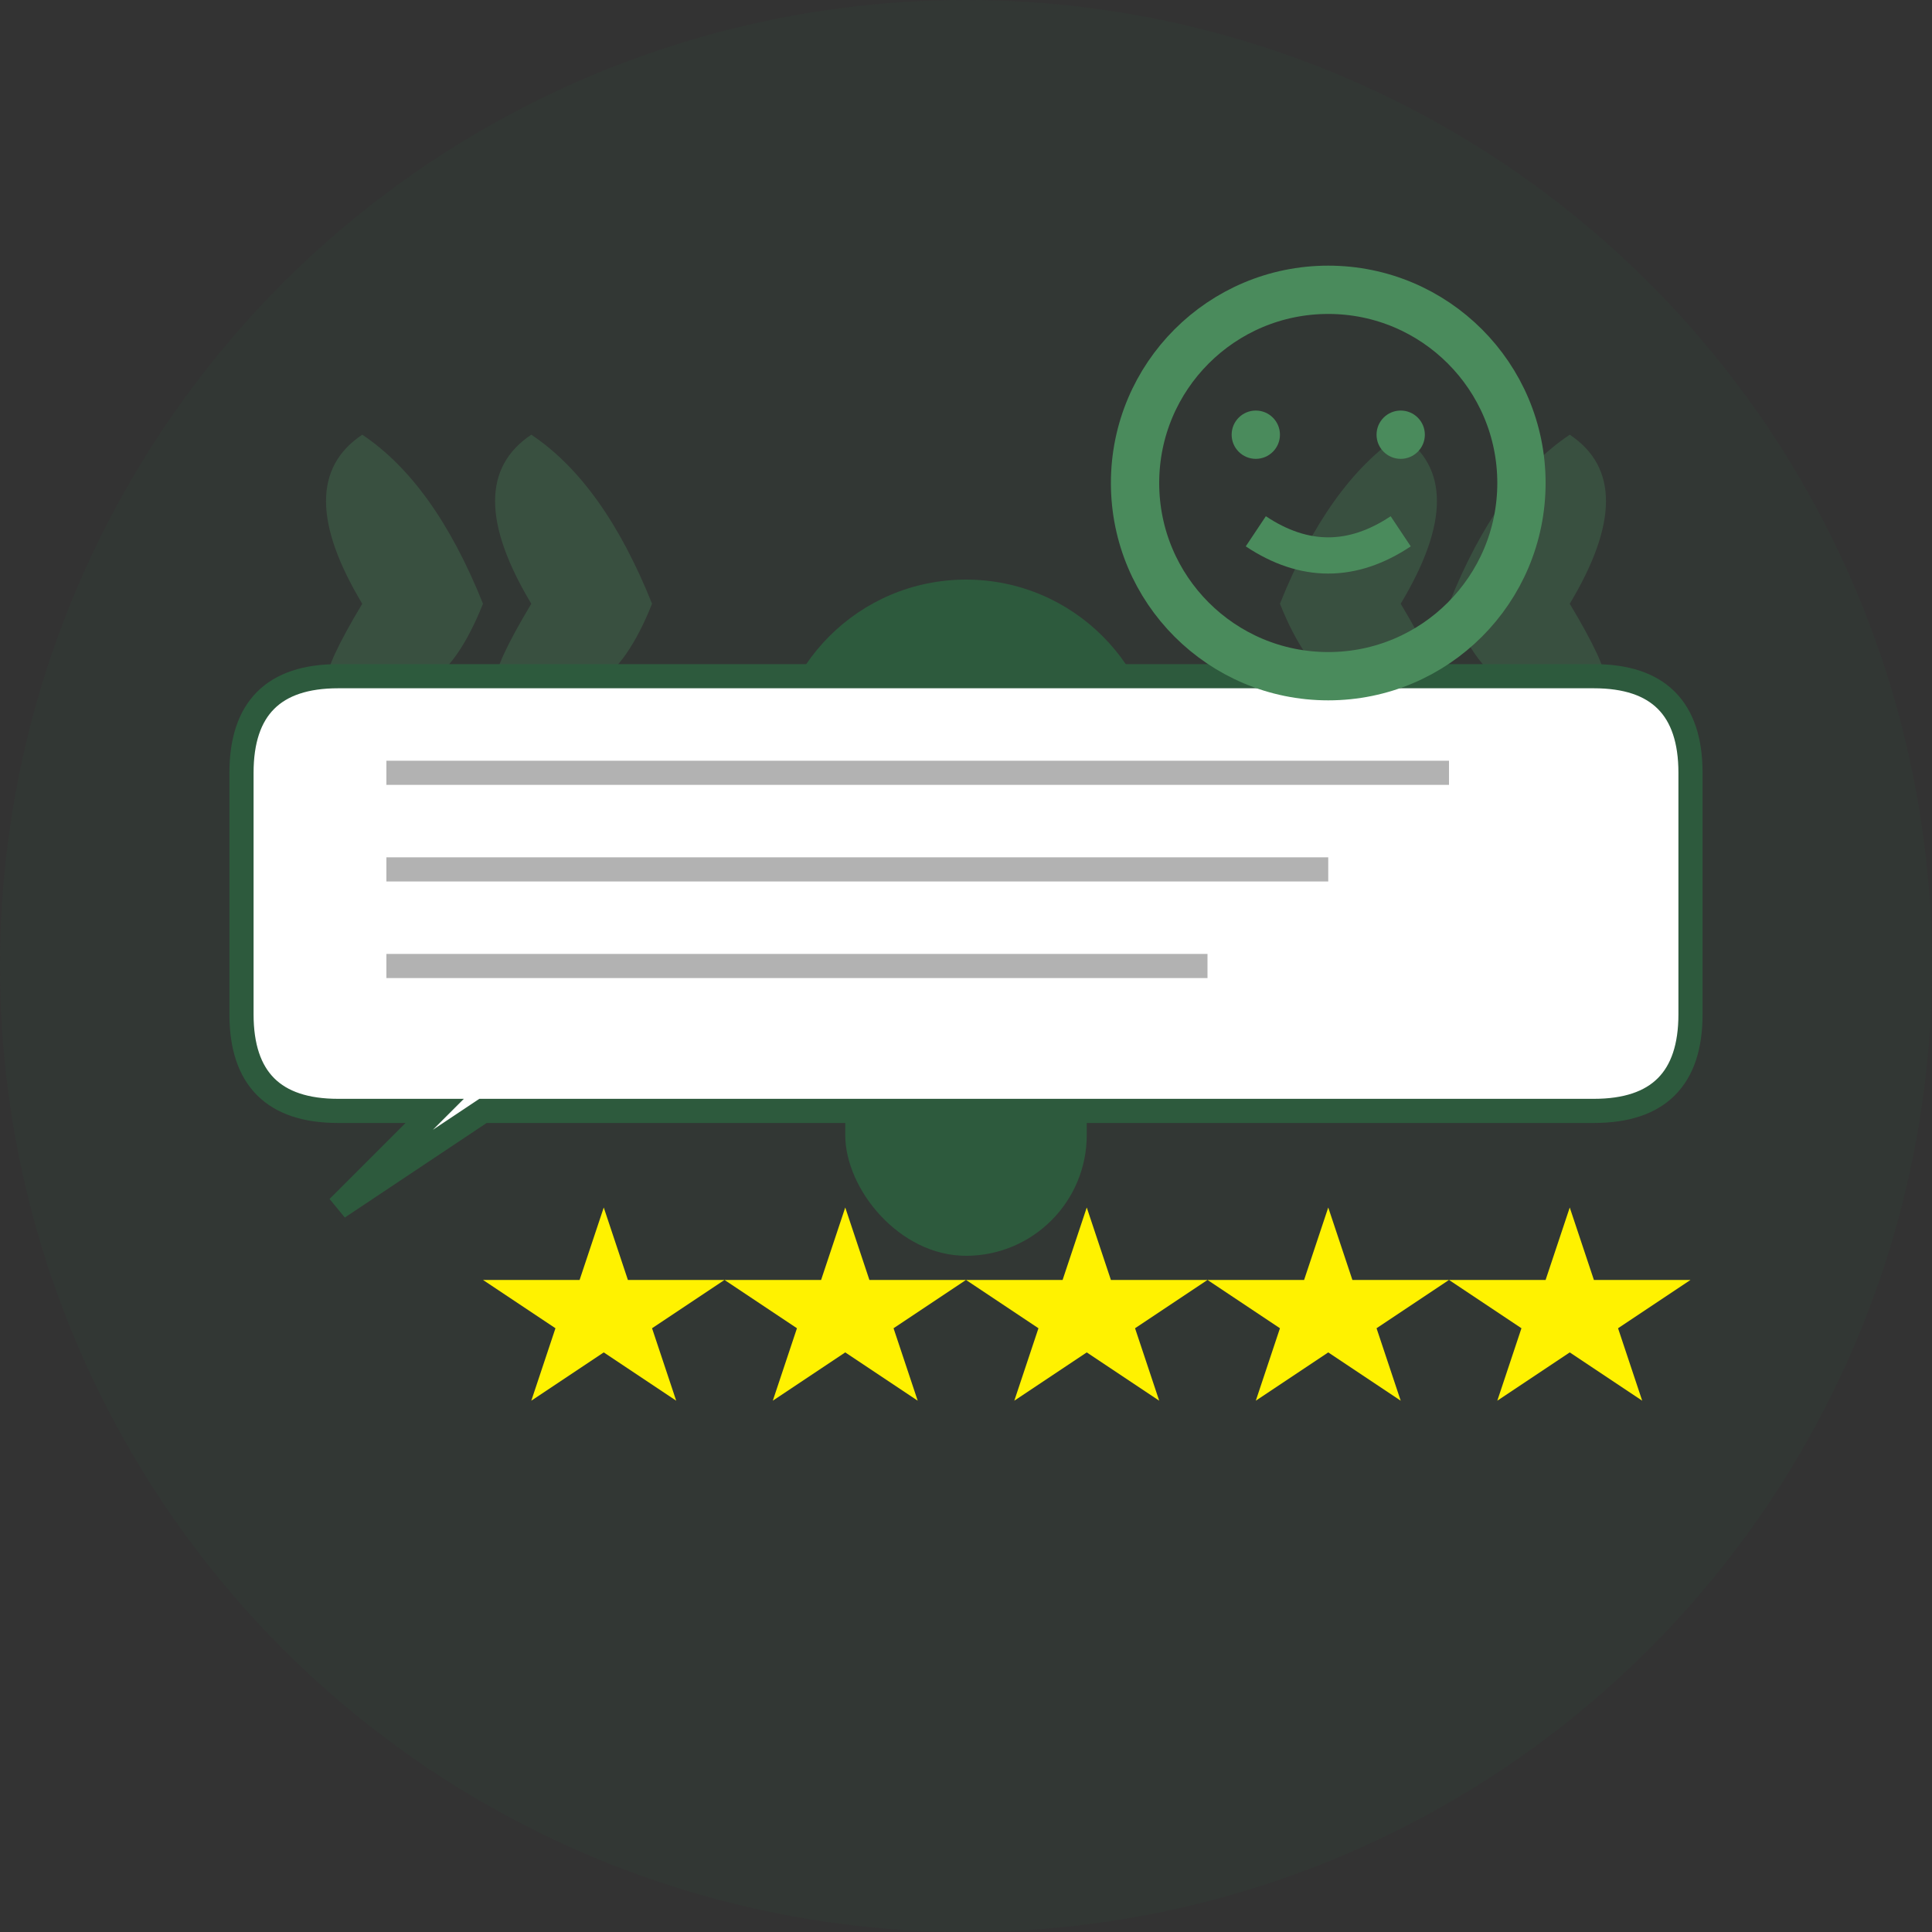
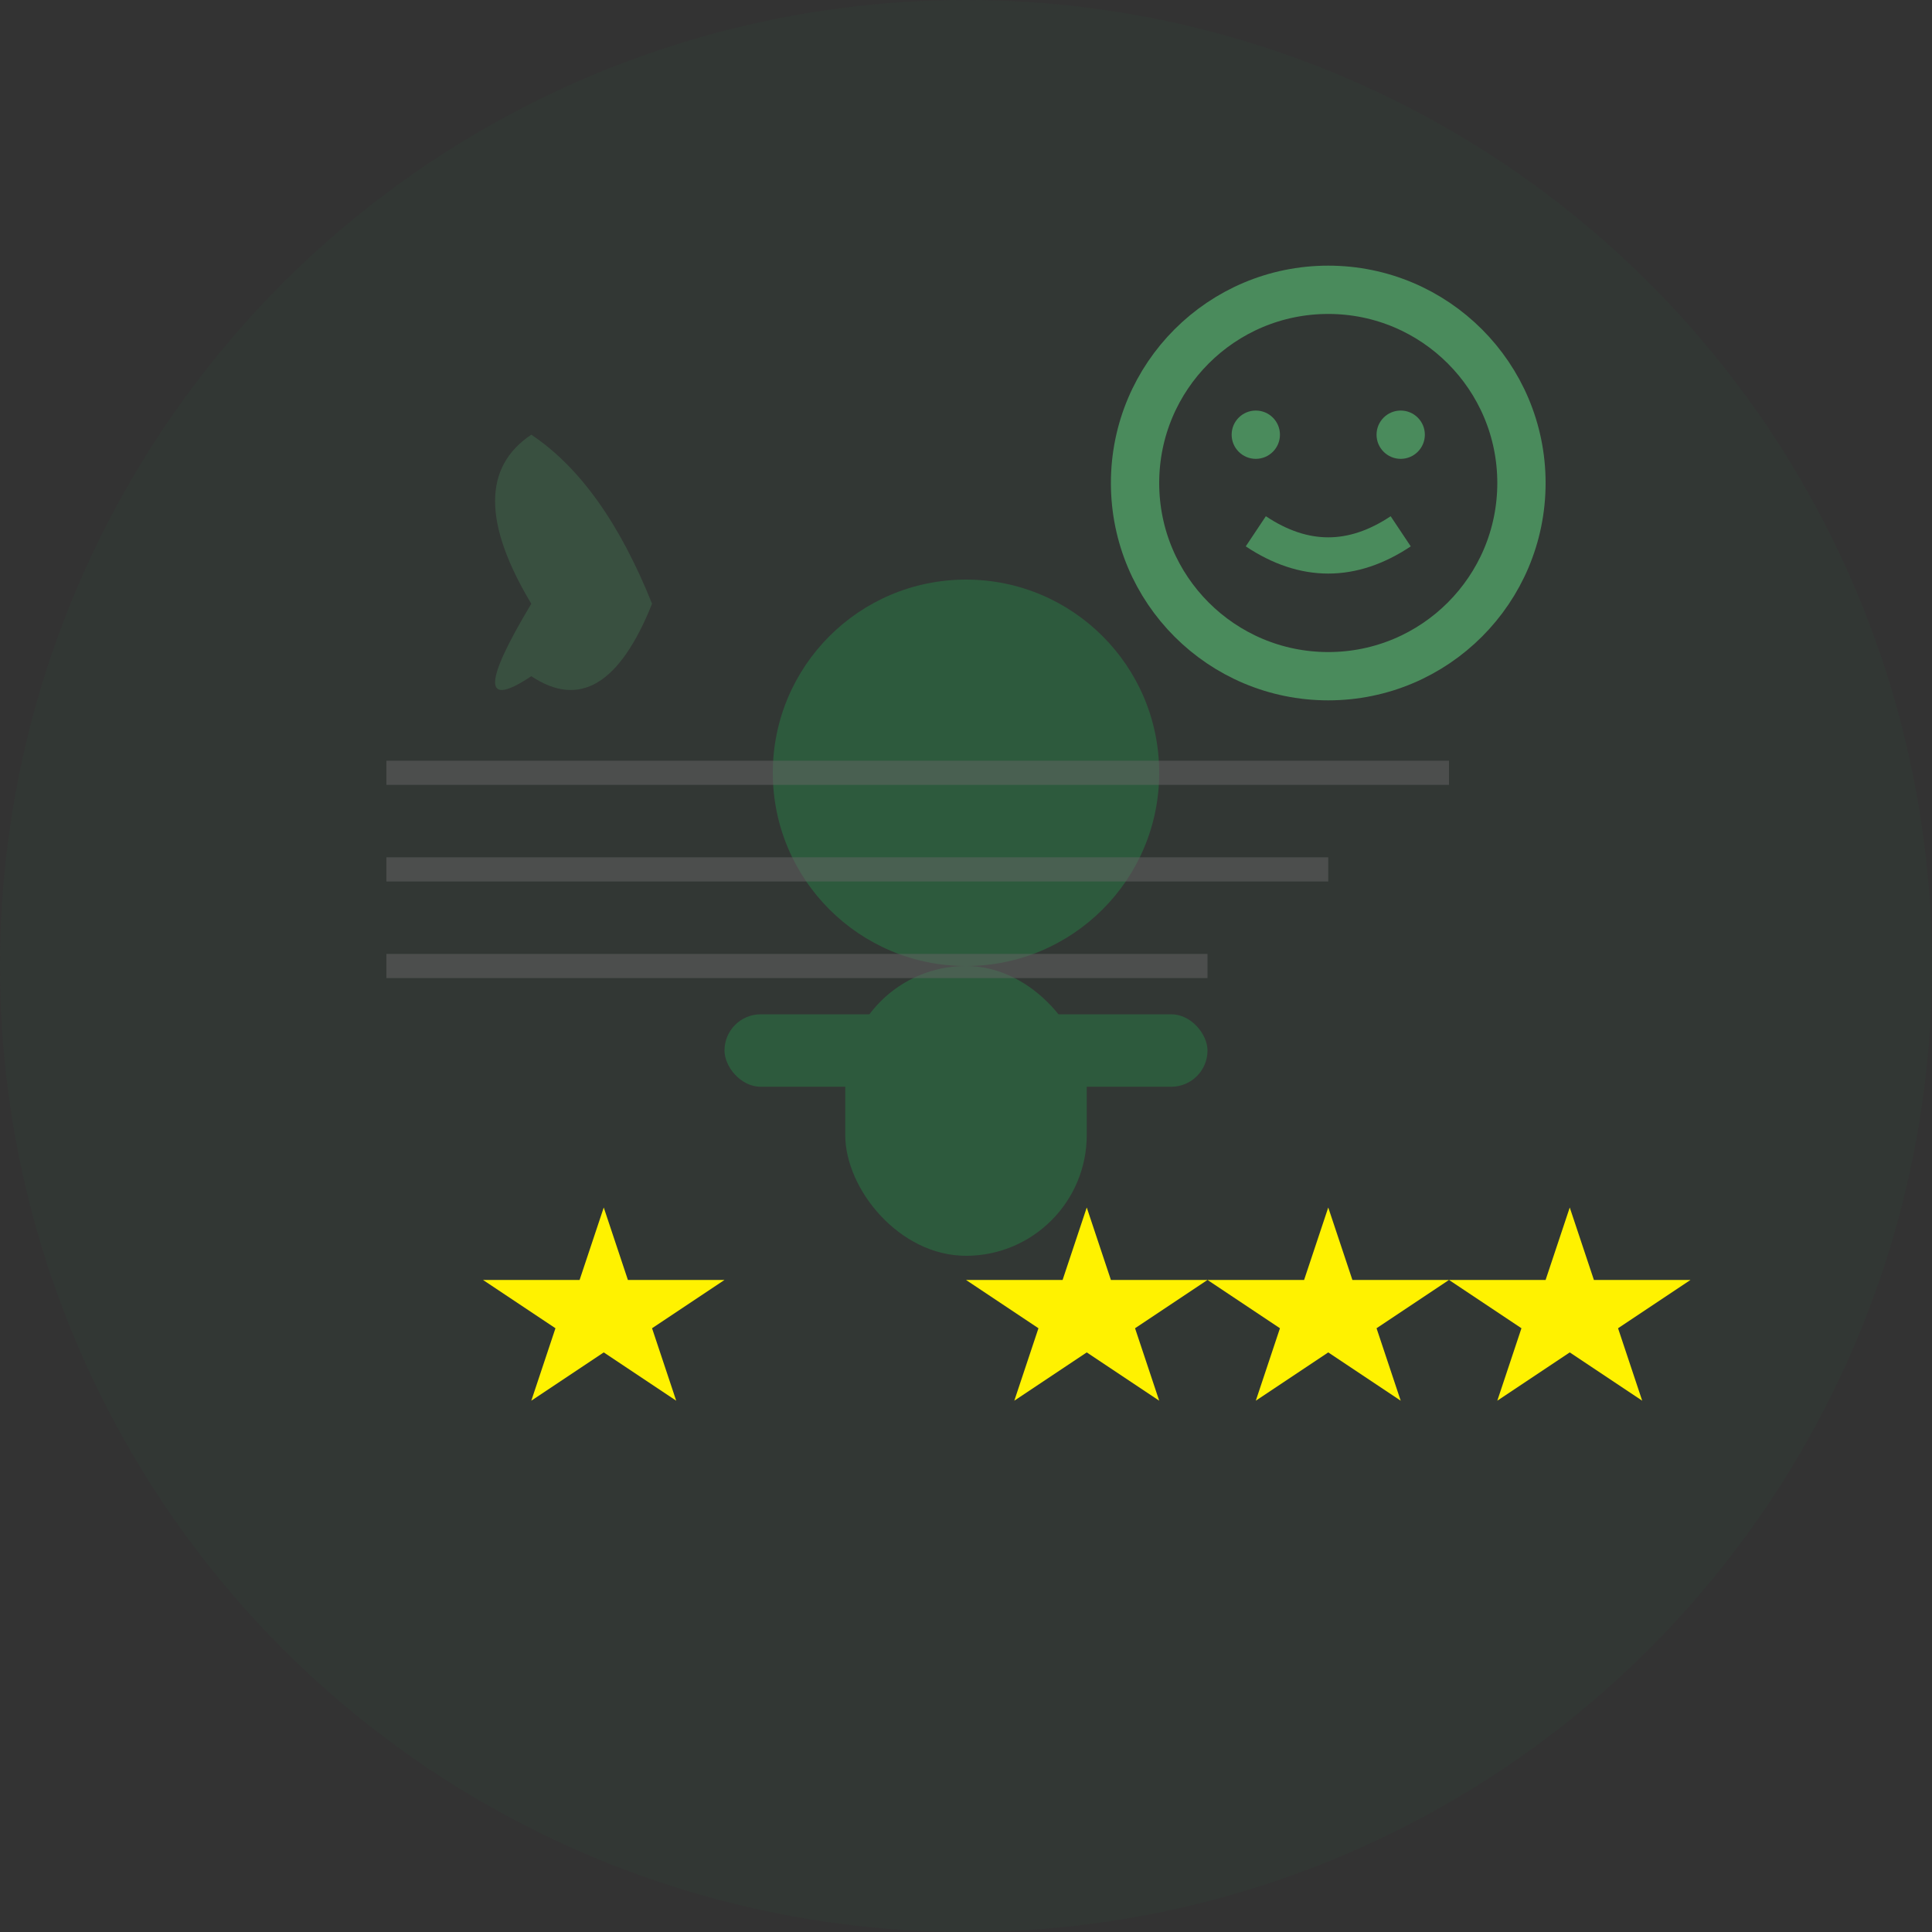
<svg xmlns="http://www.w3.org/2000/svg" width="80" height="80" viewBox="0 0 80 80" fill="none">
  <rect x="0" y="0" width="80" height="80" fill="#333333" stroke="none" />
  <circle cx="40" cy="40" r="40" fill="#2d5a3d" opacity="0.1" />
  <g fill="#4a8b5c" opacity="0.3">
-     <path d="M 15 25 Q 12 20 15 18 Q 18 20 20 25 Q 18 30 15 28 Q 12 30 15 25" />
    <path d="M 22 25 Q 19 20 22 18 Q 25 20 27 25 Q 25 30 22 28 Q 19 30 22 25" />
-     <path d="M 65 25 Q 68 20 65 18 Q 62 20 60 25 Q 62 30 65 28 Q 68 30 65 25" />
-     <path d="M 58 25 Q 61 20 58 18 Q 55 20 53 25 Q 55 30 58 28 Q 61 30 58 25" />
  </g>
  <g transform="translate(25, 20)" fill="#2d5a3d">
    <circle cx="15" cy="12" r="8" />
    <rect x="10" y="20" width="10" height="12" rx="5" />
    <rect x="5" y="22" width="20" height="3" rx="1.5" />
  </g>
  <g transform="translate(20, 50)" fill="#fff200">
    <path d="M 5 0 L 6 3 L 10 3 L 7 5 L 8 8 L 5 6 L 2 8 L 3 5 L 0 3 L 4 3 Z" />
-     <path d="M 15 0 L 16 3 L 20 3 L 17 5 L 18 8 L 15 6 L 12 8 L 13 5 L 10 3 L 14 3 Z" />
    <path d="M 25 0 L 26 3 L 30 3 L 27 5 L 28 8 L 25 6 L 22 8 L 23 5 L 20 3 L 24 3 Z" />
    <path d="M 35 0 L 36 3 L 40 3 L 37 5 L 38 8 L 35 6 L 32 8 L 33 5 L 30 3 L 34 3 Z" />
    <path d="M 45 0 L 46 3 L 50 3 L 47 5 L 48 8 L 45 6 L 42 8 L 43 5 L 40 3 L 44 3 Z" />
  </g>
  <g>
-     <path d="M 10 32 Q 10 28 14 28 L 66 28 Q 70 28 70 32 L 70 42 Q 70 46 66 46 L 20 46 L 14 50 L 18 46 L 14 46 Q 10 46 10 42 Z" fill="#ffffff" stroke="#2d5a3d" stroke-width="1" />
    <g stroke="#666" stroke-width="1" opacity="0.5">
      <line x1="16" y1="32" x2="60" y2="32" />
      <line x1="16" y1="36" x2="55" y2="36" />
      <line x1="16" y1="40" x2="50" y2="40" />
    </g>
  </g>
  <g transform="translate(50, 15)" fill="#4a8b5c">
    <circle cx="5" cy="5" r="8" fill="none" stroke="#4a8b5c" stroke-width="2" />
    <circle cx="2" cy="3" r="1" />
    <circle cx="8" cy="3" r="1" />
    <path d="M 2 7 Q 5 9 8 7" stroke="#4a8b5c" stroke-width="1.5" fill="none" />
  </g>
</svg>